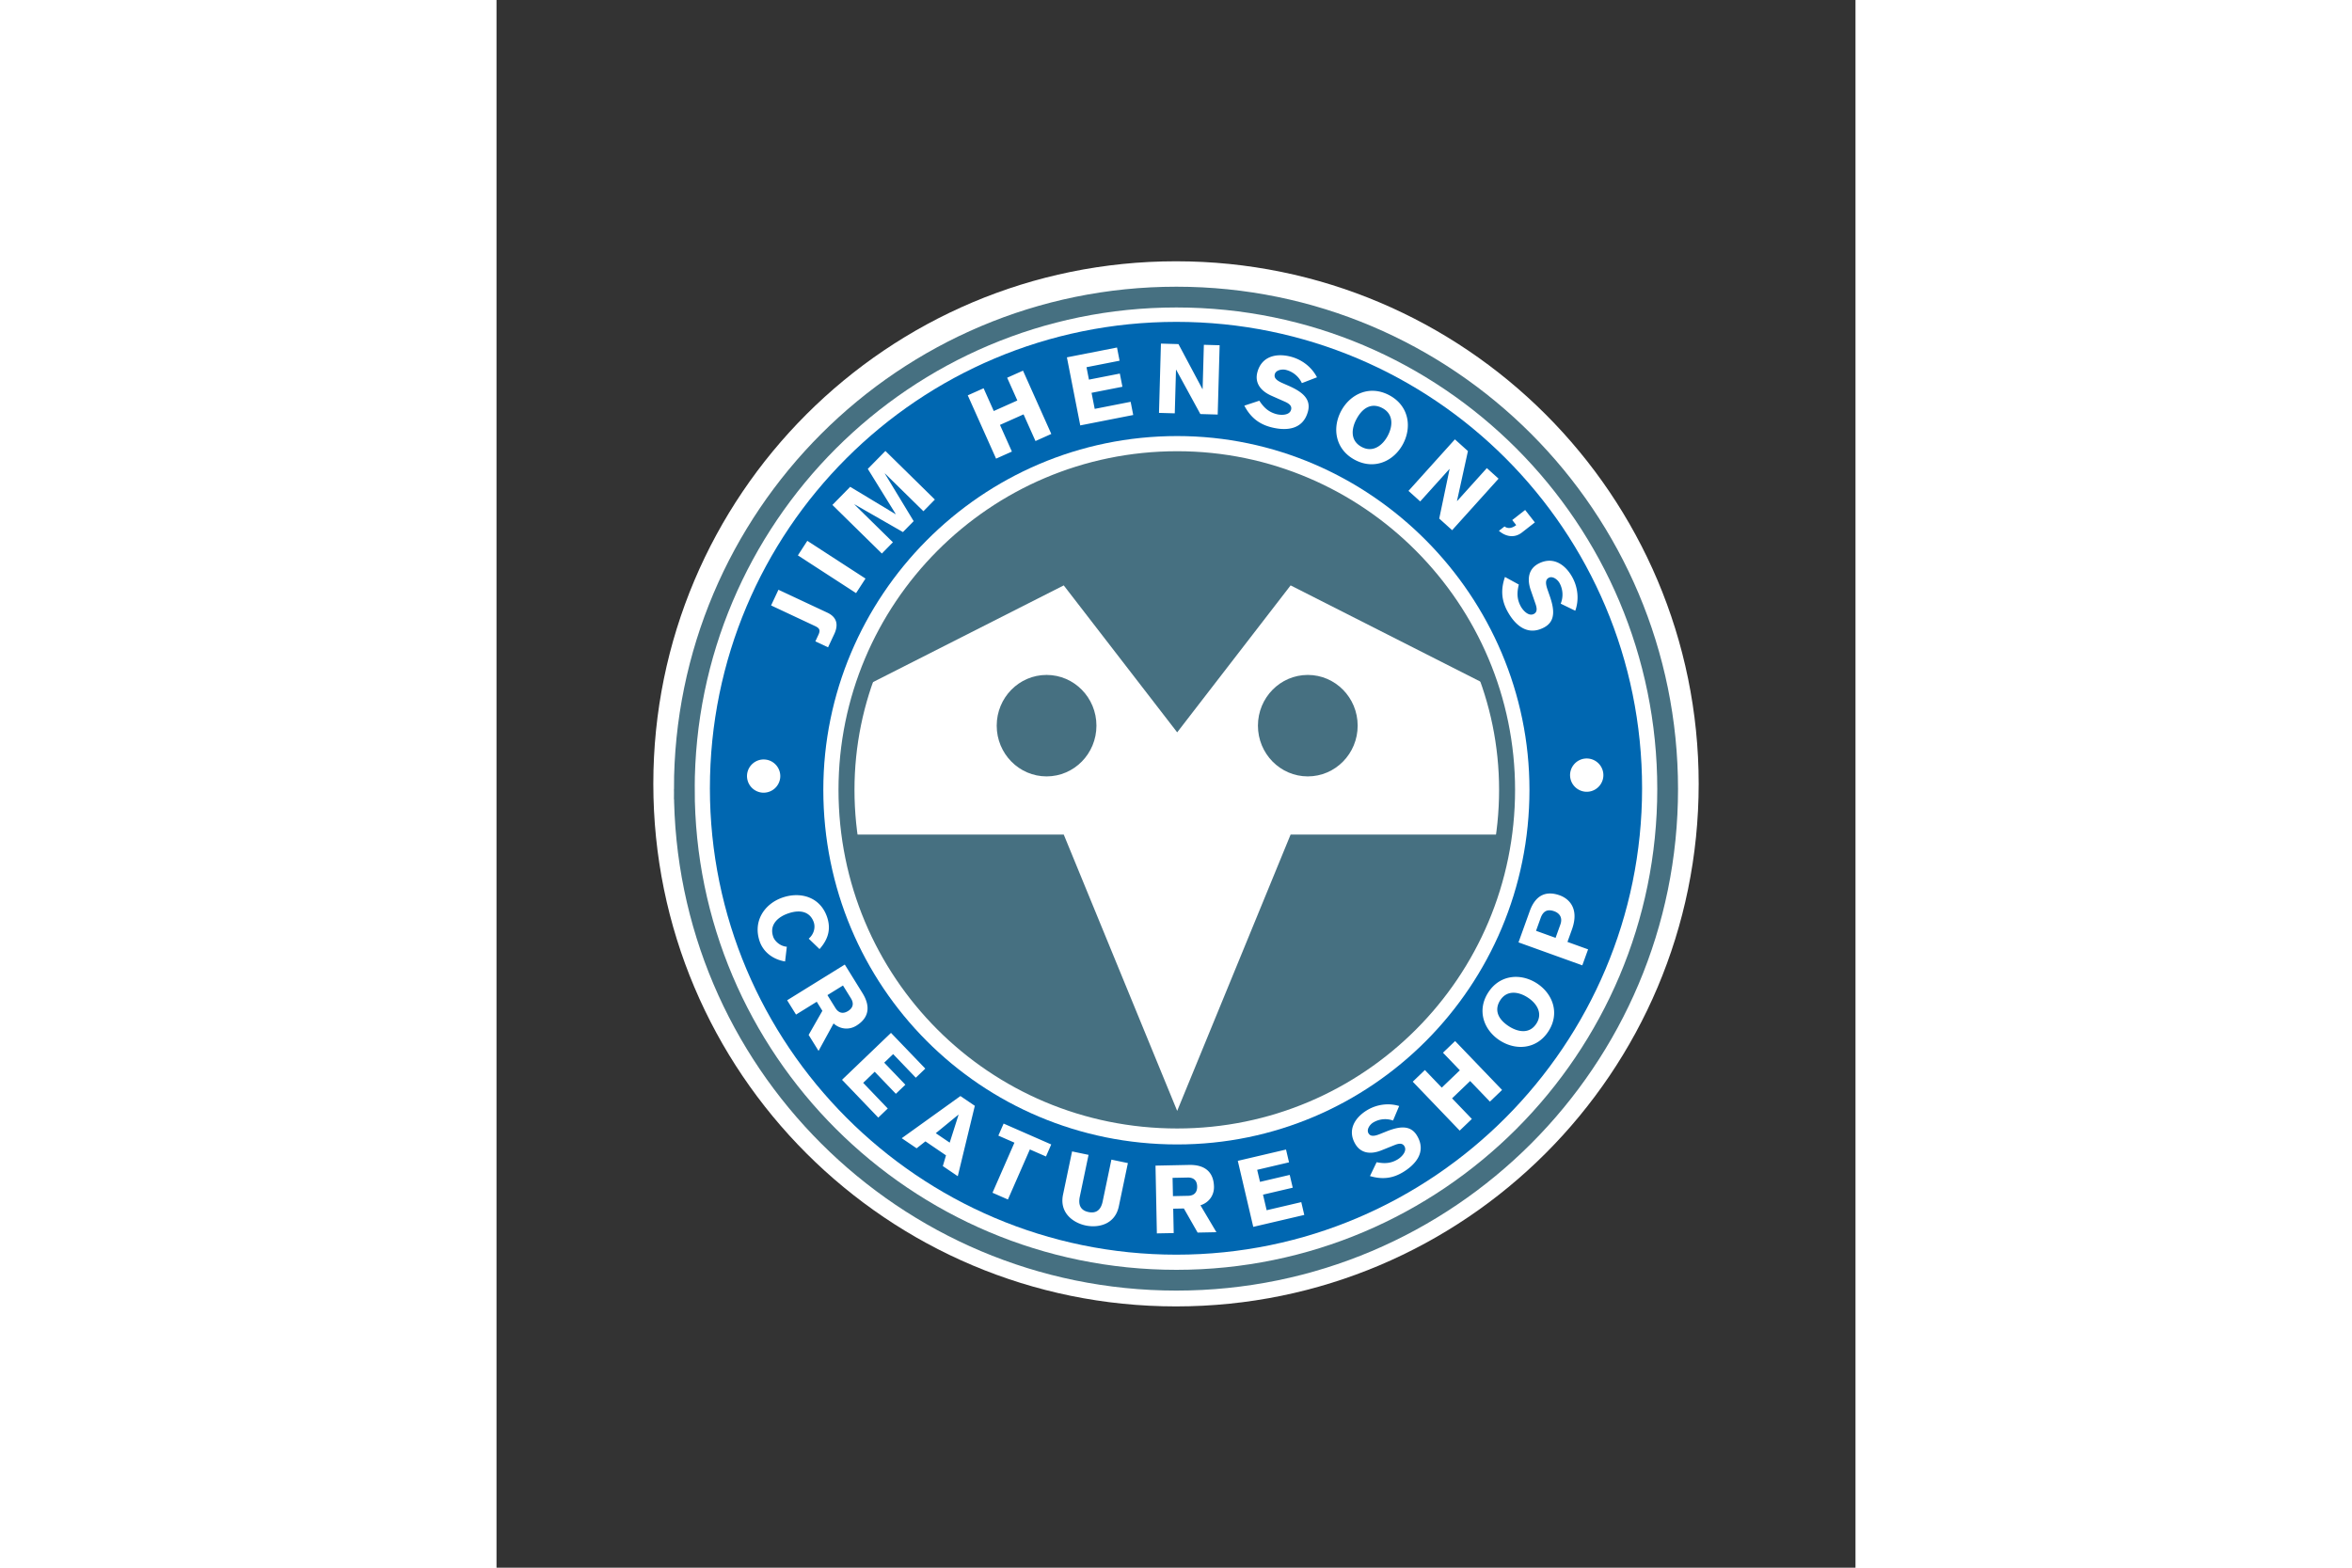
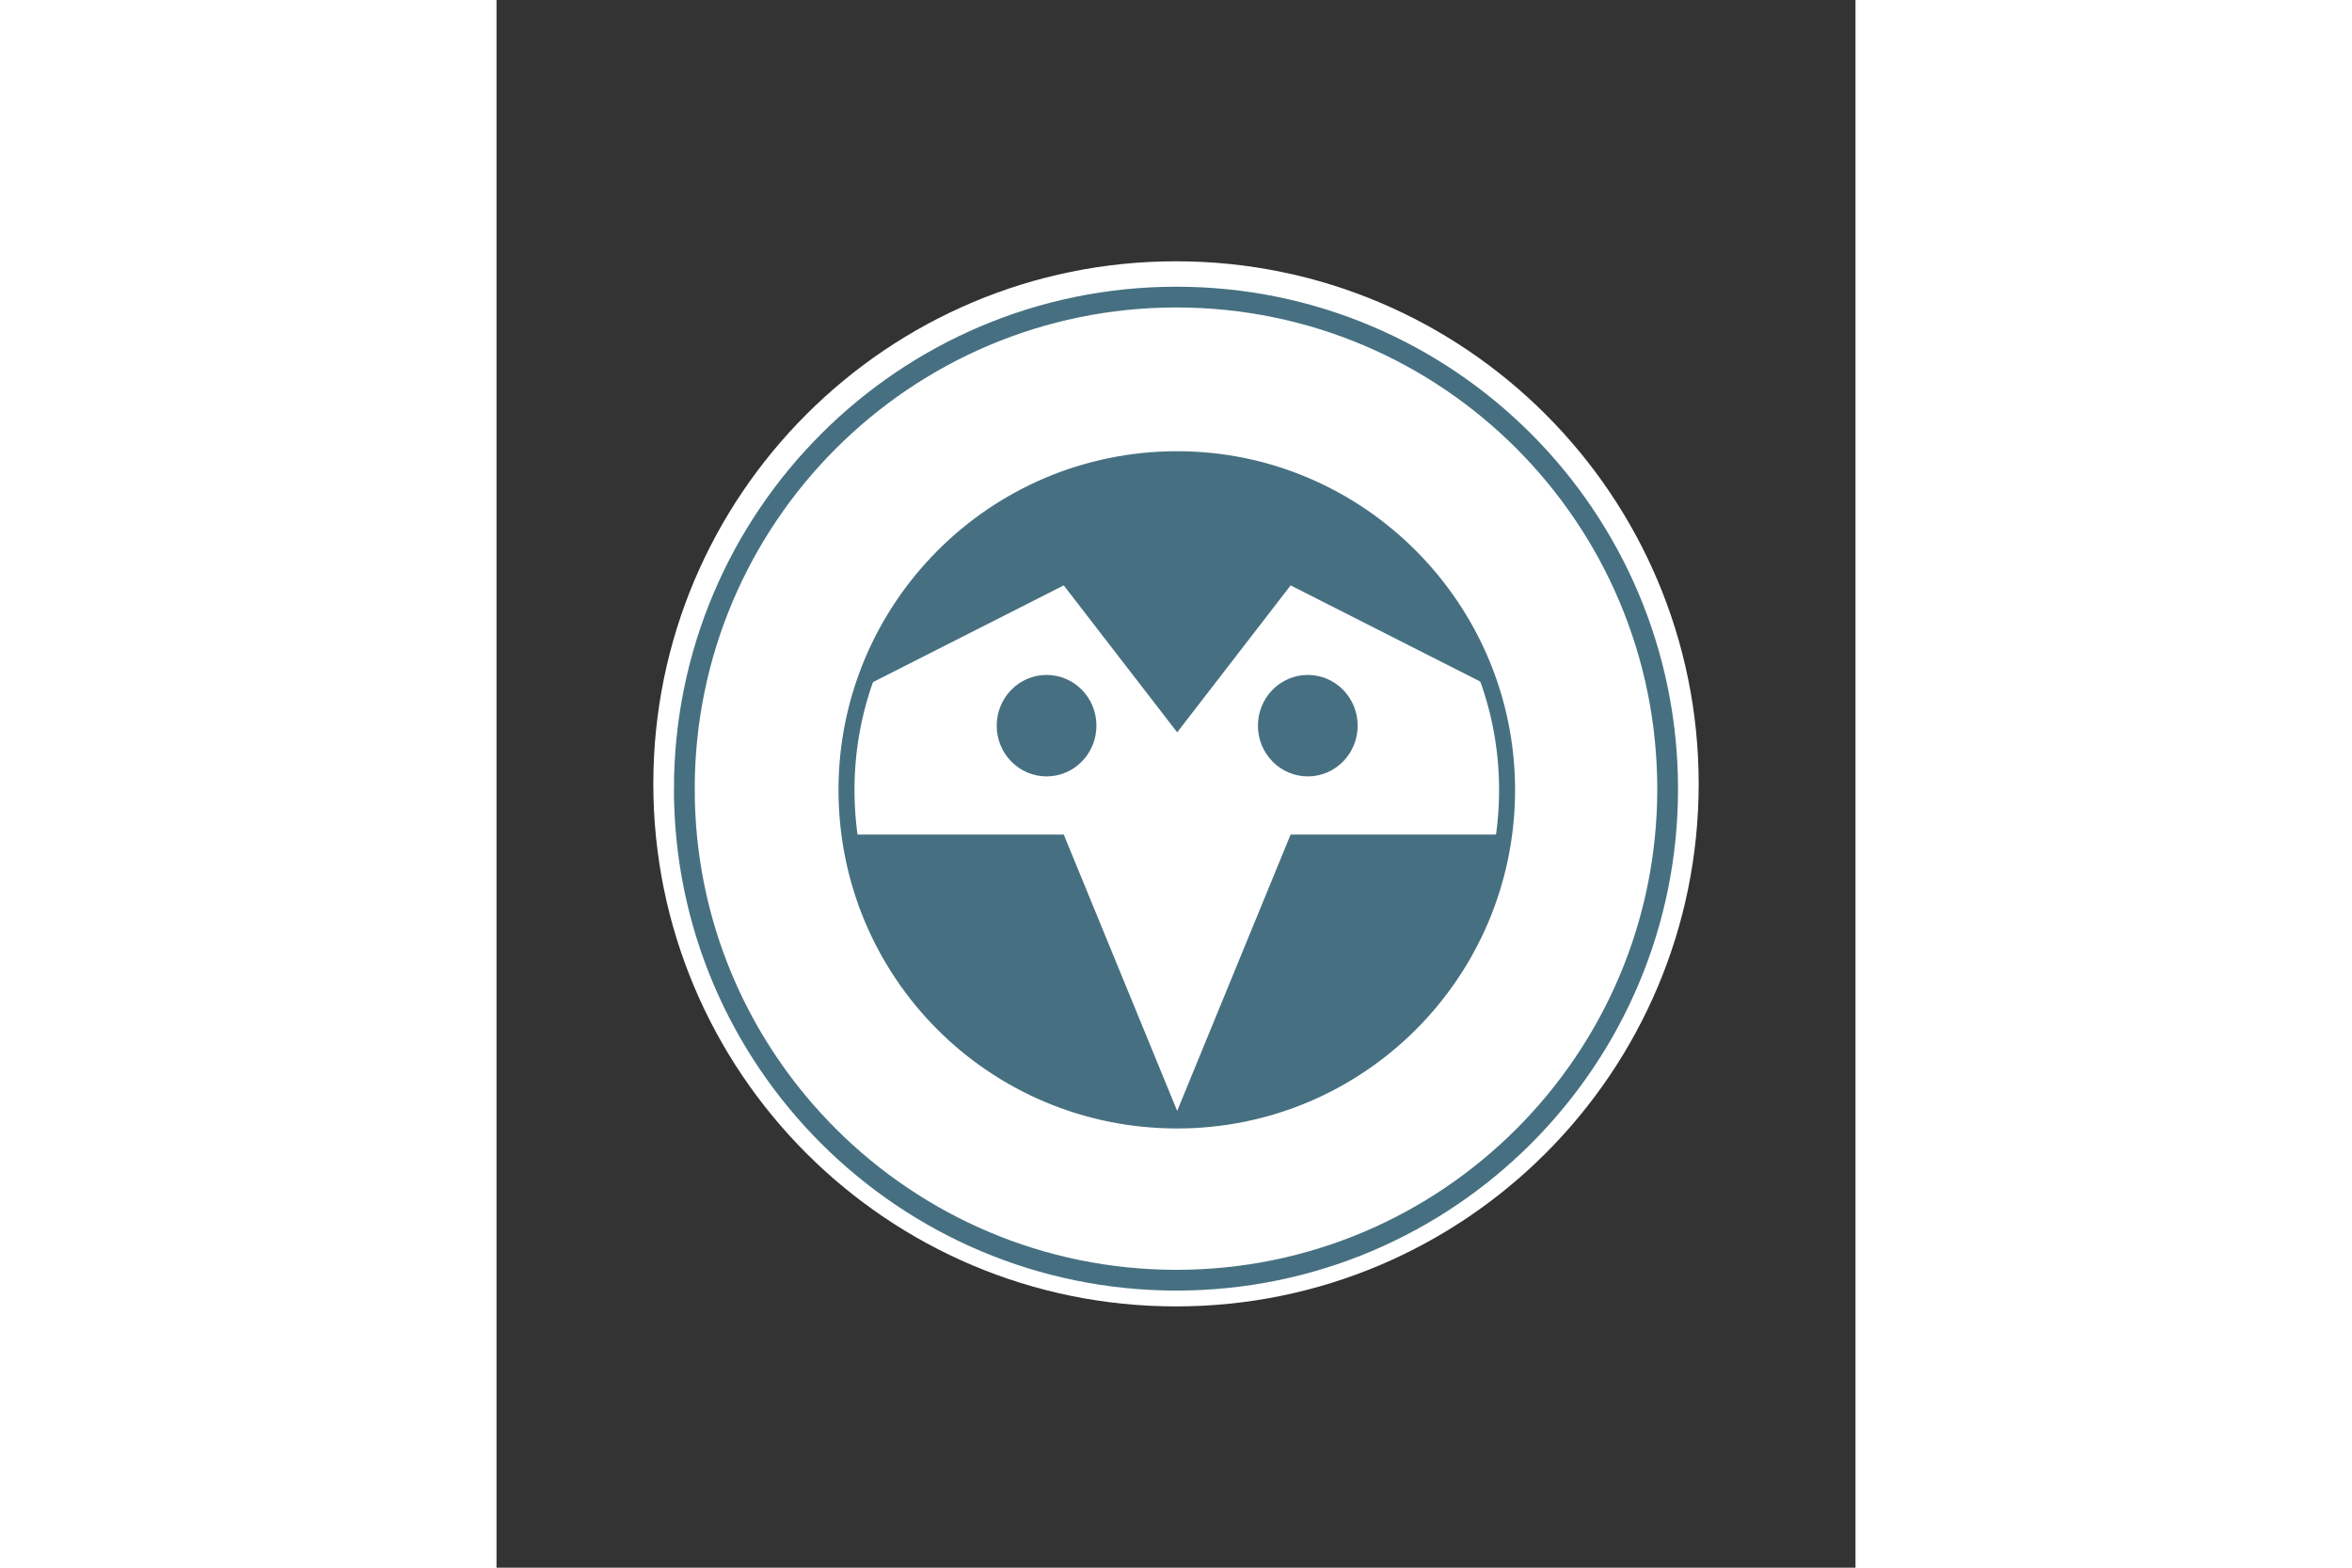
<svg xmlns="http://www.w3.org/2000/svg" height="800" width="1200" viewBox="-45 -74.998 390 449.988">
  <rect x="-45" y="-74.998" width="390" height="449.988" fill="#333333" stroke="none" />
  <path d="M0 149.998C0 67.158 67.158 0 149.998 0 232.838 0 300 67.158 300 149.998c0 82.836-67.162 149.994-150.002 149.994S0 232.834 0 149.998" fill="#fff" />
  <path d="M8.899 151.489c0-77.94 63.271-141.212 141.216-141.212 77.937 0 140.979 63.271 140.979 141.212 0 77.716-63.042 140.983-140.979 140.983C72.17 292.472 8.9 229.205 8.9 151.489z" fill="none" stroke="#467081" stroke-width="5.959" />
-   <path d="M16.238 151.262C16.238 77.22 76.069 17.39 150.11 17.39c73.817 0 133.649 59.831 133.649 133.873 0 73.584-59.832 133.878-133.649 133.878-74.042 0-133.873-60.294-133.873-133.878" fill="#0067b1" fill-rule="evenodd" />
-   <path d="M48.786 151.718c0-55.474 45.162-101.55 101.554-101.55 55.703 0 101.095 46.076 101.095 101.55 0 56.4-45.392 101.784-101.095 101.784-56.392 0-101.554-45.384-101.554-101.784" fill="#fff" fill-rule="evenodd" />
  <path d="M55.437 151.718c0-52.038 42.177-94.903 94.904-94.903 52.267 0 94.674 42.865 94.674 94.903 0 52.501-42.407 94.908-94.674 94.908-52.727 0-94.904-42.407-94.904-94.908" fill="#467081" fill-rule="evenodd" />
  <path d="M150.34 135.215l32.553-42.181 56.776 28.792 3.431 7.447 1.147 11.467.767 10.979-.759 12.834h-61.362l-32.553 79.321-32.553-79.32h-60.94l-.568-8.344v-10.892l1.139-13.176 3.014-10.024 57.355-29.084z" fill="#fff" fill-rule="evenodd" />
  <path d="M112.857 118.732c7.906 0 14.31 6.517 14.31 14.56 0 8.048-6.404 14.566-14.31 14.566-7.902 0-14.31-6.518-14.31-14.565 0-8.044 6.408-14.561 14.31-14.561m74.967 0c7.902 0 14.31 6.517 14.31 14.56 0 8.048-6.408 14.566-14.31 14.566s-14.31-6.518-14.31-14.565c0-8.044 6.408-14.561 14.31-14.561" fill="#467081" />
  <path d="M55.437 151.718c0-52.038 42.177-94.903 94.904-94.903 52.267 0 94.674 42.865 94.674 94.903 0 52.501-42.407 94.908-94.674 94.908-52.727 0-94.904-42.407-94.904-94.908z" fill="none" stroke="#467081" stroke-width="4.587" stroke-miterlimit="3.864" />
  <path d="M31.185 152.516a4.793 4.793 0 005.229-4.274c.258-2.61-1.664-4.962-4.278-5.22-2.61-.263-4.958 1.66-5.225 4.265a4.788 4.788 0 004.274 5.229" fill="#fff" fill-rule="evenodd" />
  <path d="M46.503 109.1l.876-1.877c.717-1.517.112-2.013-1.03-2.547l-12.551-5.888 2.11-4.503 14.027 6.571c2.881 1.355 3.19 3.599 1.98 6.18l-1.768 3.773zm-5.016-24.682l2.706-4.179 16.7 10.833-2.71 4.174zm9.903-14.476l5.108-5.204 13.014 7.848.046-.038-8.006-12.955 5.054-5.145 14.193 13.947-3.285 3.349-11.03-10.833-.037.041 8.265 13.64-3.078 3.135-13.864-7.943-.042.042 11.025 10.828-3.169 3.232zM90.24 38.48l4.546-2.031 2.918 6.533 6.764-3.023-2.92-6.534 4.546-2.03 8.123 18.167-4.541 2.035-3.424-7.655-6.767 3.023 3.423 7.655-4.54 2.03zm32.283 8.629l-3.832-19.535 14.382-2.823.733 3.79-9.49 1.864.7 3.565 8.865-1.739.739 3.786-8.857 1.74.905 4.61 10.316-2.03.738 3.786zm23.151-23.481l5.033.142 6.88 12.914h.054l.354-12.714 4.529.13-.555 19.893-4.978-.142-6.943-12.721h-.05l-.35 12.517-4.529-.13zm28.239 16.389c1.28 1.951 2.644 3.26 4.941 3.861 1.272.334 3.74.4 4.174-1.276.254-.976-.346-1.651-1.718-2.272l-3.832-1.697c-3.423-1.497-4.874-3.9-4.136-6.739 1.213-4.653 5.475-5.595 9.59-4.516 3.194.83 5.988 2.953 7.527 5.922l-4.337 1.672a6.886 6.886 0 00-4.532-3.787c-1.11-.287-2.92-.008-3.24 1.235-.267 1.03.437 1.76 2.193 2.54l1.768.775c3.678 1.622 6.53 3.644 5.57 7.322-1.513 5.787-7.017 5.508-10.616 4.57-3.269-.855-5.779-2.64-7.655-6.188zm35.334 2.134c-2.56-1.372-5.354-.776-7.464 3.165-1.372 2.564-1.947 6.125 1.497 7.972 3.252 1.743 6.017-.458 7.468-3.164 1.48-2.76 1.751-6.23-1.501-7.973m-7.948 14.832c-5.587-2.998-6.542-9.086-3.907-14.015 2.644-4.928 8.24-7.51 13.836-4.511 5.591 2.994 6.542 9.085 3.907 14.014-2.64 4.925-8.24 7.506-13.836 4.512m28.74-5.869l3.74 3.365-3.136 14.298.042.042 8.519-9.453 3.365 3.031-13.323 14.79-3.702-3.336 2.964-14.185-.046-.038-8.38 9.307-3.362-3.031zm14.244 25c1.121.855 2.427.342 3.348-.388l-1.134-1.45 3.703-2.89 2.79 3.569-3.704 2.89c-2.226 1.738-4.745 1.15-6.613-.476zm4.099 16.673c-.554 2.269-.58 4.158.547 6.247.625 1.159 2.26 3.01 3.786 2.185.888-.48.967-1.38.483-2.807l-1.371-3.957c-1.239-3.523-.467-6.225 2.11-7.618 4.232-2.285 7.822.192 9.84 3.928 1.572 2.902 1.927 6.397.805 9.545l-4.182-2.031a6.871 6.871 0 00-.321-5.896c-.547-1.01-1.985-2.14-3.111-1.53-.938.504-.988 1.517-.363 3.34l.634 1.822c1.322 3.794 1.789 7.255-1.555 9.06-5.258 2.844-8.807-1.371-10.579-4.644-1.605-2.978-2.01-6.026-.696-9.82z" fill="#fff" />
-   <path d="M267.393 142.74c-2.614.258-4.54 2.614-4.278 5.232.263 2.615 2.614 4.537 5.233 4.278 2.614-.262 4.545-2.618 4.278-5.233a4.79 4.79 0 00-5.233-4.278" fill="#fff" fill-rule="evenodd" />
-   <path d="M44.593 194.433c1.472-1.239 1.99-3.173 1.435-4.758-.884-2.51-3.286-3.907-7.414-2.456-2.685.942-5.454 3.123-4.195 6.705.43 1.23 1.99 2.69 3.895 2.827l-.497 4.228c-3.406-.559-6.187-2.627-7.272-5.7-2.034-5.804 1.306-10.808 6.464-12.617 5.162-1.81 10.816-.234 12.817 5.45 1.255 3.585.33 6.554-2.126 9.31zm5.374 16.205l2.331 3.761c.838 1.301 2.052 1.76 3.586.81 1.539-.951 1.664-2.248.872-3.578l-2.327-3.753zm4.983-8.769l5.087 8.206c2.285 3.695 1.972 7.018-1.747 9.324-2.13 1.326-4.683 1.055-6.563-.625l-4.307 7.88-2.848-4.59 3.944-6.914-1.614-2.606-5.946 3.682-2.551-4.107zm-.795 33.078l14.052-13.468 9.845 10.257-2.727 2.61-6.5-6.775-2.565 2.46 6.071 6.33-2.727 2.606-6.071-6.33-3.307 3.186 7.056 7.364-2.723 2.61zm30.901 18.038l2.539-7.989-.05-.029-6.484 5.308zm3.077-13.372l4.132 2.802-4.891 20.207-4.29-2.91.908-3.078-5.904-4.016-2.527 1.99-4.27-2.899zm12.397 7.902l13.664 5.992-1.51 3.453-4.624-2.023-6.3 14.37-4.424-1.94 6.296-14.373-4.616-2.026zm33.062 23.755c-1.097 5.22-5.88 6.258-9.52 5.495-3.606-.763-7.584-3.632-6.496-8.844l2.598-12.418 4.728.989-2.514 12.013c-.442 2.147.046 3.886 2.49 4.403 2.468.517 3.627-.888 4.073-3.031l2.51-12.013 4.729.988zm15.531-2.931l4.42-.092c1.542-.058 2.556-.871 2.522-2.677-.037-1.805-1.08-2.573-2.63-2.569l-4.42.092zm-5.008-8.757l9.653-.2c4.345-.083 7.038 1.88 7.13 6.259.05 2.514-1.48 4.566-3.882 5.325l4.583 7.726-5.396.109-3.945-6.918-3.06.063.142 6.996-4.833.092zm28.055 17.579l-4.437-18.951 13.839-3.244.863 3.673-9.144 2.148.817 3.456 8.527-1.997.863 3.673-8.53 1.998 1.046 4.47 9.936-2.327.86 3.678zm35.4-18.556c2.236.437 4.07.383 6.047-.814 1.092-.658 2.802-2.339 1.922-3.79-.509-.842-1.393-.884-2.748-.346l-3.773 1.518c-3.361 1.363-6.026.738-7.514-1.714-2.435-4.024-.213-7.639 3.31-9.778 2.74-1.655 6.11-2.164 9.228-1.21l-1.755 4.17a6.655 6.655 0 00-5.709.576c-.955.58-1.98 2.03-1.326 3.102.538.893 1.535.9 3.261.2l1.735-.696c3.619-1.46 6.963-2.076 8.89 1.11 3.027 4.999-.884 8.647-3.97 10.515-2.806 1.702-5.754 2.24-9.503 1.13zm10.37-23.115l3.486-3.345 4.841 5.05 5.192-4.979-4.846-5.045 3.486-3.344 13.477 14.04-3.49 3.348-5.675-5.917-5.187 4.974 5.679 5.917-3.49 3.344zm25.105-23.376c-1.53 2.368-1.155 5.124 2.514 7.493 2.398 1.542 5.817 2.389 7.873-.8 1.943-3.016.008-5.876-2.519-7.494-2.577-1.668-5.93-2.206-7.868.8m13.835 8.911c-3.336 5.18-9.332 5.6-13.931 2.648-4.6-2.965-6.688-8.602-3.353-13.78 3.336-5.18 9.336-5.6 13.936-2.649 4.595 2.965 6.688 8.603 3.348 13.781m2.049-26.821l1.376-3.832c.742-2.064-.35-3.298-1.772-3.802-1.822-.663-3.136-.155-3.882 1.913l-1.33 3.699zm-10.641 1.297l3.24-9.006c1.768-4.896 4.99-5.788 8.618-4.483 2.444.888 5.713 3.586 3.47 9.816l-1.276 3.544 5.92 2.135-1.659 4.59z" fill="#fff" />
</svg>